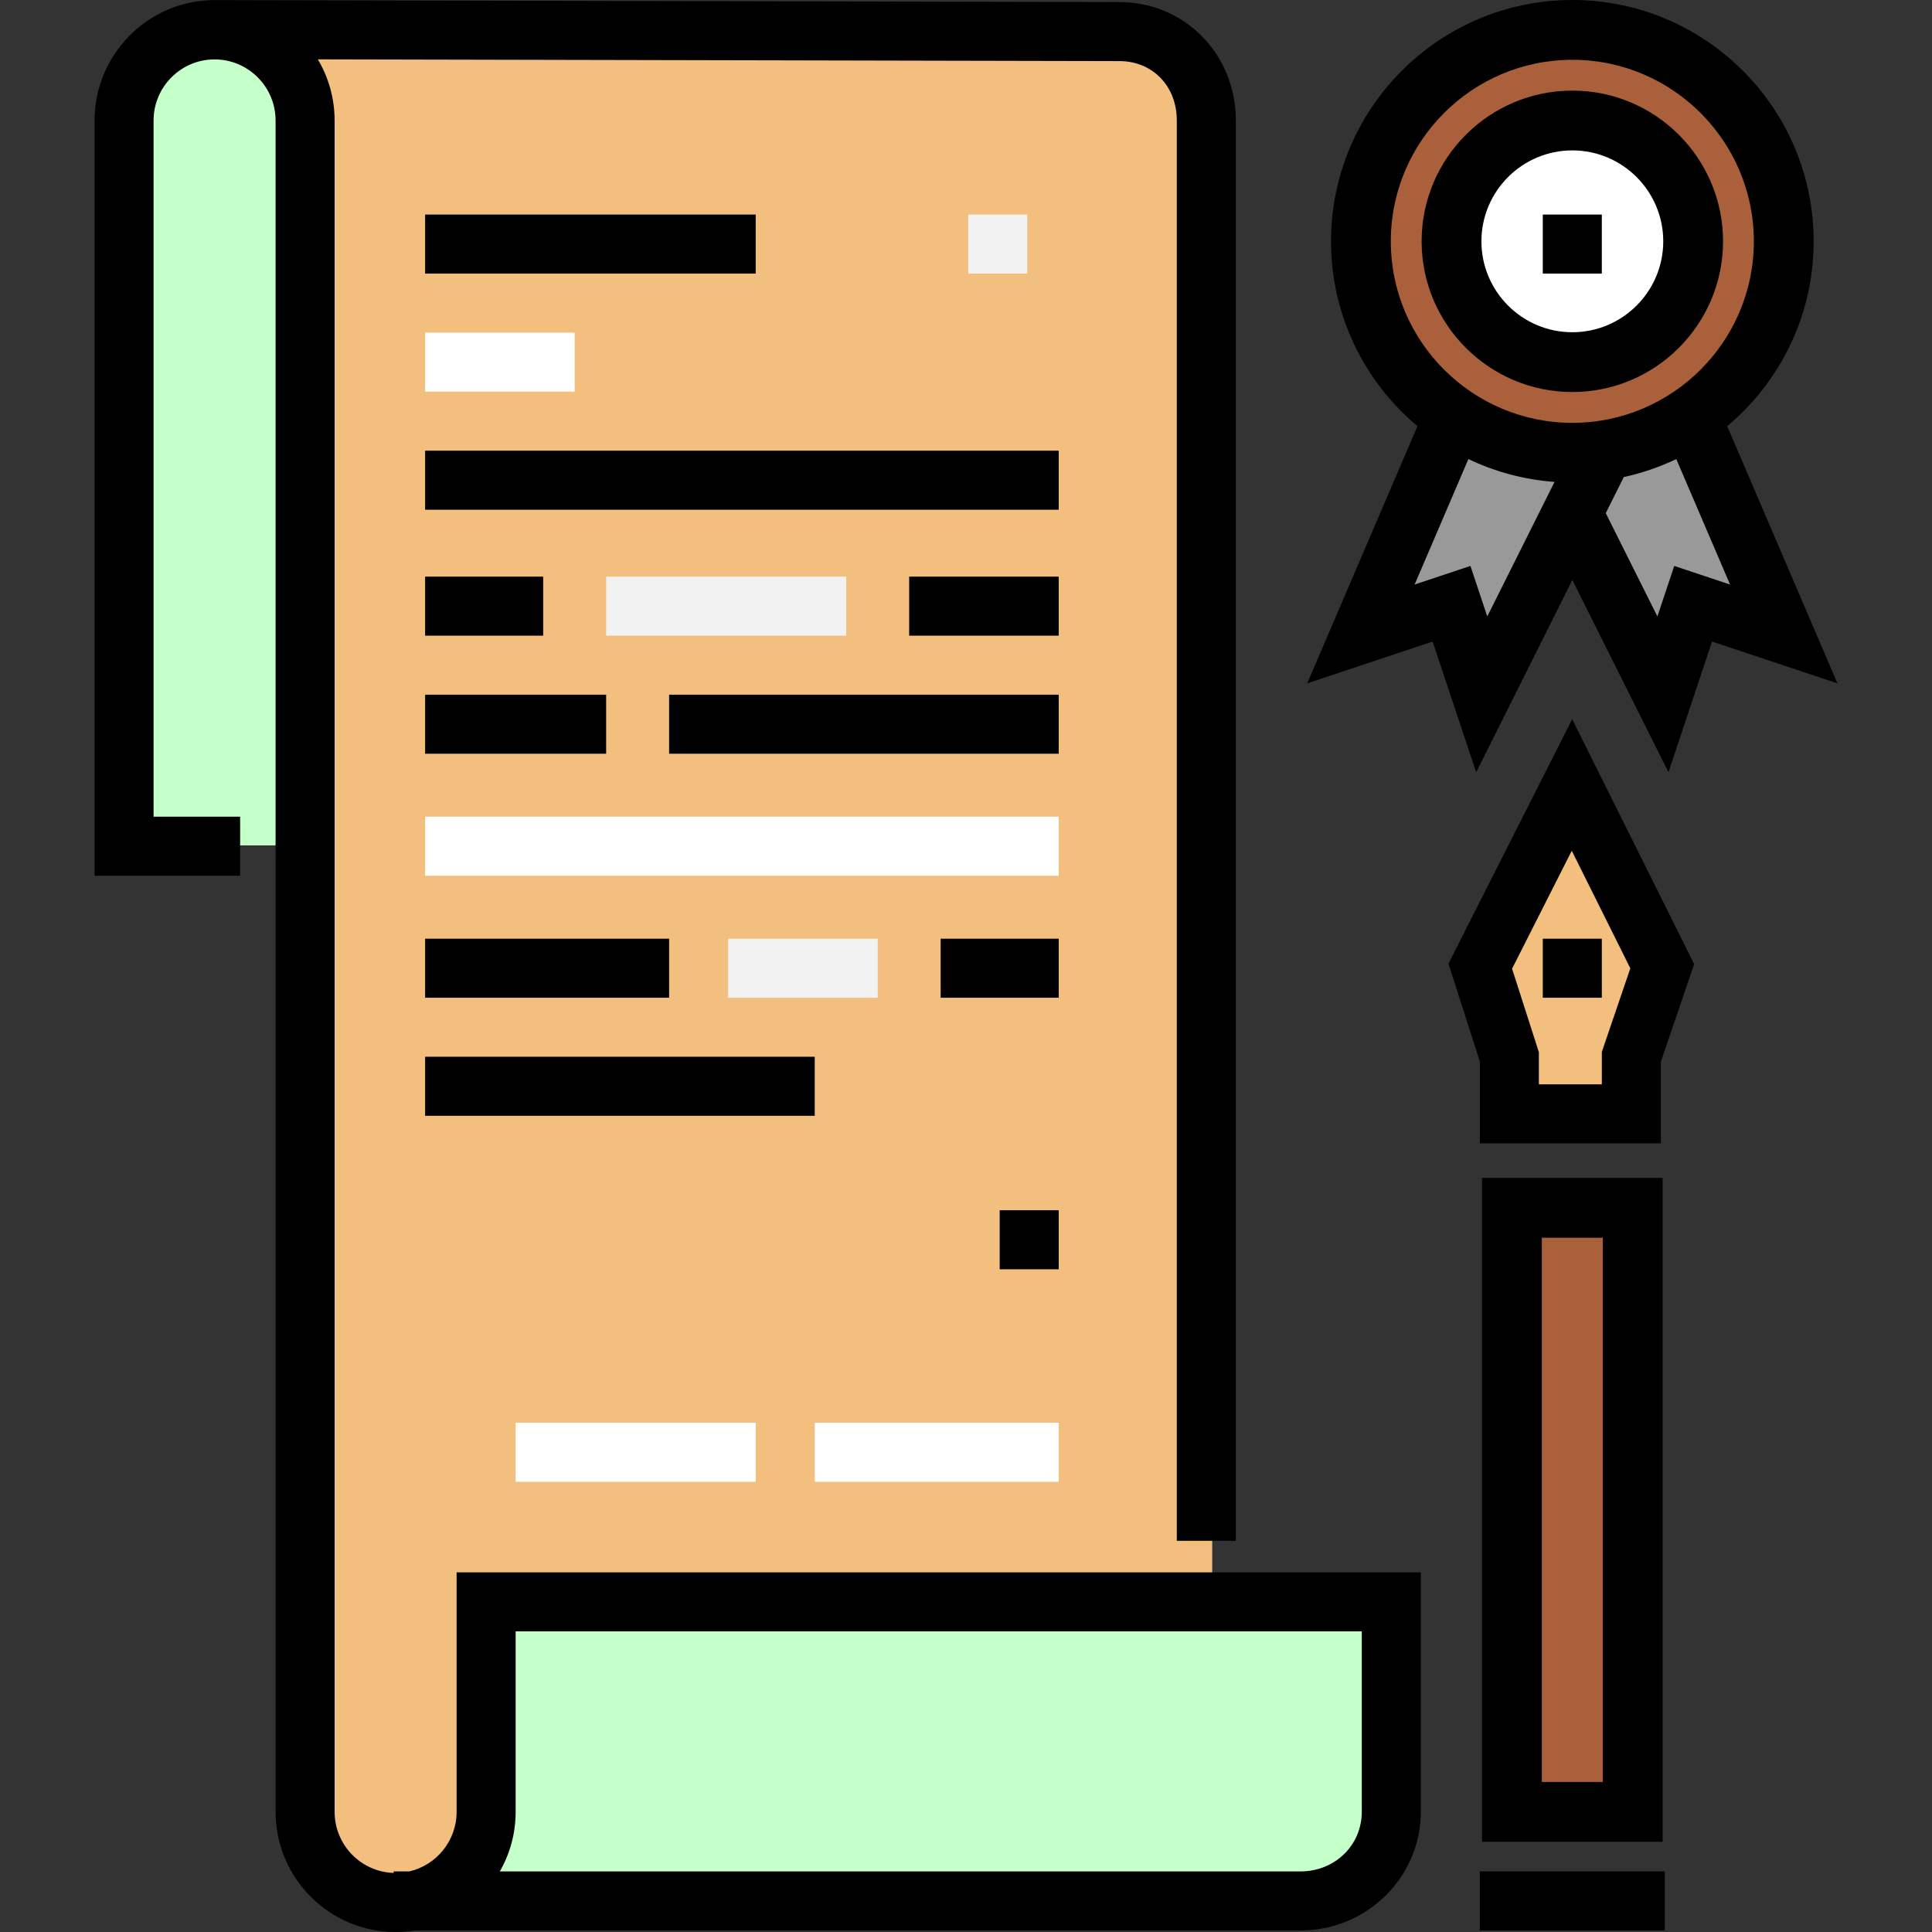
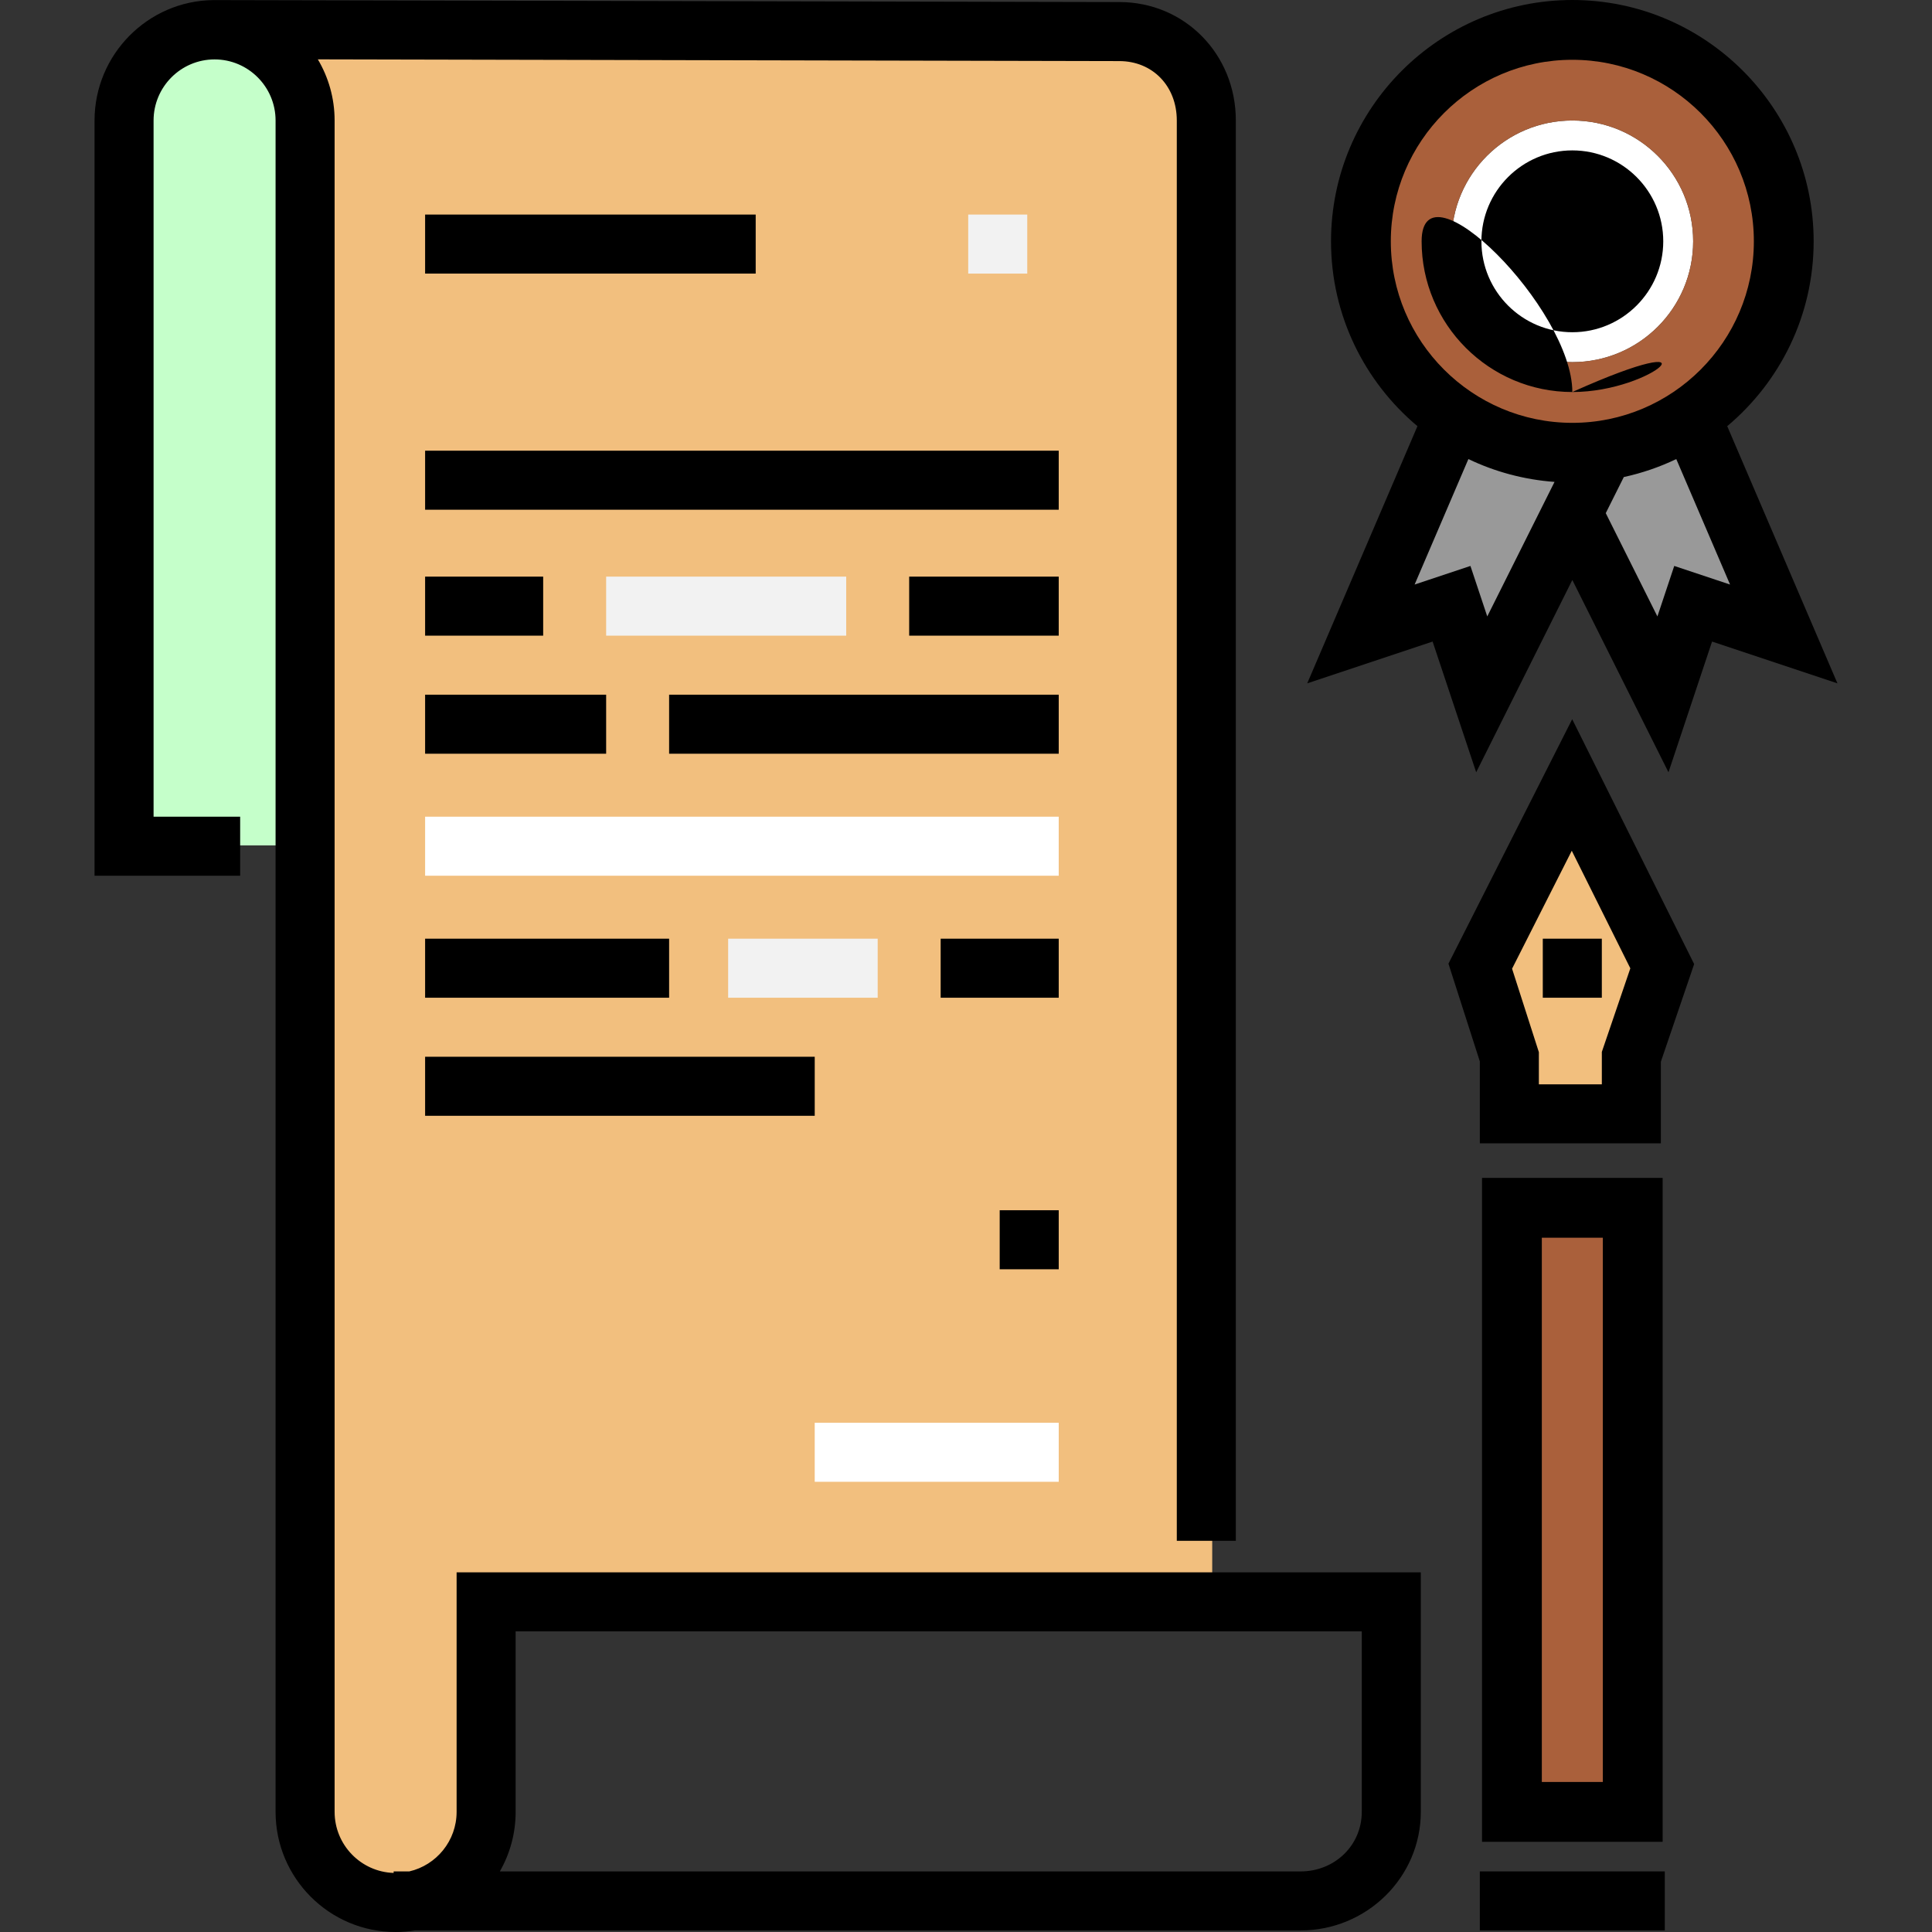
<svg xmlns="http://www.w3.org/2000/svg" version="1.1" id="Layer_1" x="0px" y="0px" viewBox="0 0 512 512" style="enable-background:new 0 0 512 512;" xml:space="preserve">
  <rect x="0" y="0" width="512" height="512" fill="#333333" stroke="none" />
  <g>
    <polyline style="fill:#999999;" points="384.669,111.976 360.656,168.005 384.669,160 392.672,184.013 424.69,119.981  " />
    <polyline style="fill:#999999;" points="448.702,111.976 472.714,168.005 448.702,160 440.698,184.013 416.685,135.989  " />
  </g>
  <circle style="fill:#FFFFFF;" cx="416.688" cy="63.953" r="32.016" />
  <path style="fill:#AA603B;" d="M416.685,7.922c-30.943,0-56.029,25.085-56.029,56.029c0,30.943,25.085,56.029,56.029,56.029  s56.029-25.085,56.029-56.029C472.714,33.007,447.629,7.922,416.685,7.922z M416.685,95.968c-17.682,0-32.016-14.334-32.016-32.016  s14.334-32.016,32.016-32.016s32.016,14.334,32.016,32.016S434.367,95.968,416.685,95.968z" />
  <polygon style="fill:#F2BF7E;" points="432.847,295.699 432.847,280.062 440.774,256.051 416.724,208.026 392.611,256.051   400.515,280.062 400.515,295.699 " />
  <rect x="400.679" y="320.08" style="fill:#AA603B;" width="32.016" height="160.082" />
  <path style="fill:#F2BF7E;" d="M81.374,480.166c0,13.262,10.204,24.013,23.466,24.013s23.466-10.751,23.466-24.013v-56.185h192.945  V31.935c0-13.262-11.366-24.089-24.628-24.089H56.5c13.262,0,24.874,10.827,24.874,24.089V480.166z" />
  <g>
-     <path style="fill:#C5FFCA;" d="M128.537,424.137h240.124v60.157c0,10.982-8.903,19.884-19.884,19.884H96.52l14.276-3.569   c10.426-2.606,17.742-11.975,17.742-22.723v-53.749H128.537z" />
    <path style="fill:#C5FFCA;" d="M80.511,224.034H32.487V31.935c0-13.261,10.751-24.013,24.013-24.013l0,0   c13.262,0,24.013,10.751,24.013,24.013v192.099H80.511z" />
  </g>
  <path d="M121.006,416.681v63.485c0,7.678-5.365,14.126-12.538,15.779h-4.149v0.403c-8.673-0.277-15.644-7.429-15.644-16.182V31.935  c0-5.916-1.626-11.456-4.446-16.206l212.394,0.461c8.832,0,15.242,6.622,15.242,15.745v376.402h15.644V31.935  c0-17.601-13.567-31.39-30.869-31.39L56.515,0.024l0,0c-17.378,0.189-31.46,14.474-31.46,31.911V232.08h38.589v-15.644H40.699  v-184.5c0-8.928,7.252-16.191,16.166-16.191S73.03,23.007,73.03,31.935v448.231C73.03,497.72,87.301,512,104.84,512  c1.74,0,3.449-0.141,5.113-0.411h234.694c17.578,0,31.88-14.096,31.88-31.423v-63.485L121.006,416.681L121.006,416.681z   M360.883,480.166c0,8.848-7.132,15.779-16.236,15.779H132.461c2.665-4.654,4.19-10.041,4.19-15.779v-47.841h224.233v47.841H360.883  z" />
  <rect x="256.586" y="56.861" style="fill:#F2F2F2;" width="15.644" height="15.644" />
  <rect x="112.659" y="56.861" width="87.607" height="15.644" />
-   <rect x="112.659" y="88.15" style="fill:#FFFFFF;" width="39.632" height="15.644" />
  <rect x="112.659" y="119.438" width="167.914" height="15.644" />
  <rect x="112.659" y="152.812" width="31.288" height="15.644" />
  <rect x="160.635" y="152.812" style="fill:#F2F2F2;" width="63.62" height="15.644" />
  <rect x="240.941" y="152.812" width="39.632" height="15.644" />
  <rect x="177.322" y="184.101" width="103.252" height="15.644" />
  <rect x="112.659" y="184.101" width="47.976" height="15.644" />
  <rect x="112.659" y="216.432" style="fill:#FFFFFF;" width="167.914" height="15.644" />
  <rect x="249.285" y="248.764" width="31.288" height="15.644" />
  <rect x="192.966" y="248.764" style="fill:#F2F2F2;" width="39.632" height="15.644" />
  <rect x="112.659" y="248.764" width="64.663" height="15.644" />
  <rect x="112.659" y="280.052" width="103.252" height="15.644" />
  <g>
-     <rect x="136.647" y="377.046" style="fill:#FFFFFF;" width="63.62" height="15.644" />
    <rect x="215.911" y="377.046" style="fill:#FFFFFF;" width="64.663" height="15.644" />
  </g>
  <rect x="264.929" y="320.727" width="15.644" height="15.644" />
  <path d="M440.616,488.088h-47.862V312.161h47.862V488.088z M408.6,472.244h16.17V328.006H408.6V472.244z" />
  <path d="M440.147,303h-47.976v-21.712l-8.316-25.905l32.793-64.789l32.32,64.891l-8.822,25.875V303H440.147z M407.816,287.356  h16.687v-8.59l7.553-22.15l-15.519-31.158l-15.824,31.26l7.102,22.121V287.356z" />
  <rect x="392.169" y="495.942" width="49.018" height="15.644" />
  <rect x="408.856" y="248.764" width="15.644" height="15.644" />
-   <path d="M416.685,103.89c-22.022,0-39.94-17.917-39.94-39.939s17.918-39.939,39.94-39.939s39.94,17.917,39.94,39.939  C456.625,85.974,438.707,103.89,416.685,103.89z M416.685,39.857c-13.285,0-24.094,10.808-24.094,24.094  c0,13.285,10.808,24.094,24.094,24.094c13.285,0,24.094-10.809,24.094-24.094S429.97,39.857,416.685,39.857z" />
-   <rect x="408.856" y="56.861" width="15.644" height="15.644" />
+   <path d="M416.685,103.89c-22.022,0-39.94-17.917-39.94-39.939s39.94,17.917,39.94,39.939  C456.625,85.974,438.707,103.89,416.685,103.89z M416.685,39.857c-13.285,0-24.094,10.808-24.094,24.094  c0,13.285,10.808,24.094,24.094,24.094c13.285,0,24.094-10.809,24.094-24.094S429.97,39.857,416.685,39.857z" />
  <path d="M457.734,112.94c13.988-11.74,22.902-29.34,22.902-48.989c0-35.262-28.688-63.95-63.951-63.95  c-35.262,0-63.951,28.688-63.951,63.951c0,19.648,8.914,37.248,22.902,48.989l-29.211,68.16l33.232-11.078l11.547,34.641  l25.48-50.959l25.48,50.959l11.547-34.641l33.232,11.078L457.734,112.94z M368.579,63.951c0-26.526,21.58-48.106,48.106-48.106  s48.106,21.581,48.106,48.106c0,26.526-21.58,48.107-48.106,48.107S368.579,90.478,368.579,63.951z M389.68,149.98l-14.792,4.93  l14.252-33.253c7.001,3.356,14.709,5.458,22.828,6.053l-17.827,35.653L389.68,149.98z M443.691,149.98l-4.461,13.383l-13.688-27.374  l4.783-9.565c4.862-1.061,9.523-2.666,13.906-4.766l14.252,33.253L443.691,149.98z" />
  <g>
</g>
  <g>
</g>
  <g>
</g>
  <g>
</g>
  <g>
</g>
  <g>
</g>
  <g>
</g>
  <g>
</g>
  <g>
</g>
  <g>
</g>
  <g>
</g>
  <g>
</g>
  <g>
</g>
  <g>
</g>
  <g>
</g>
</svg>